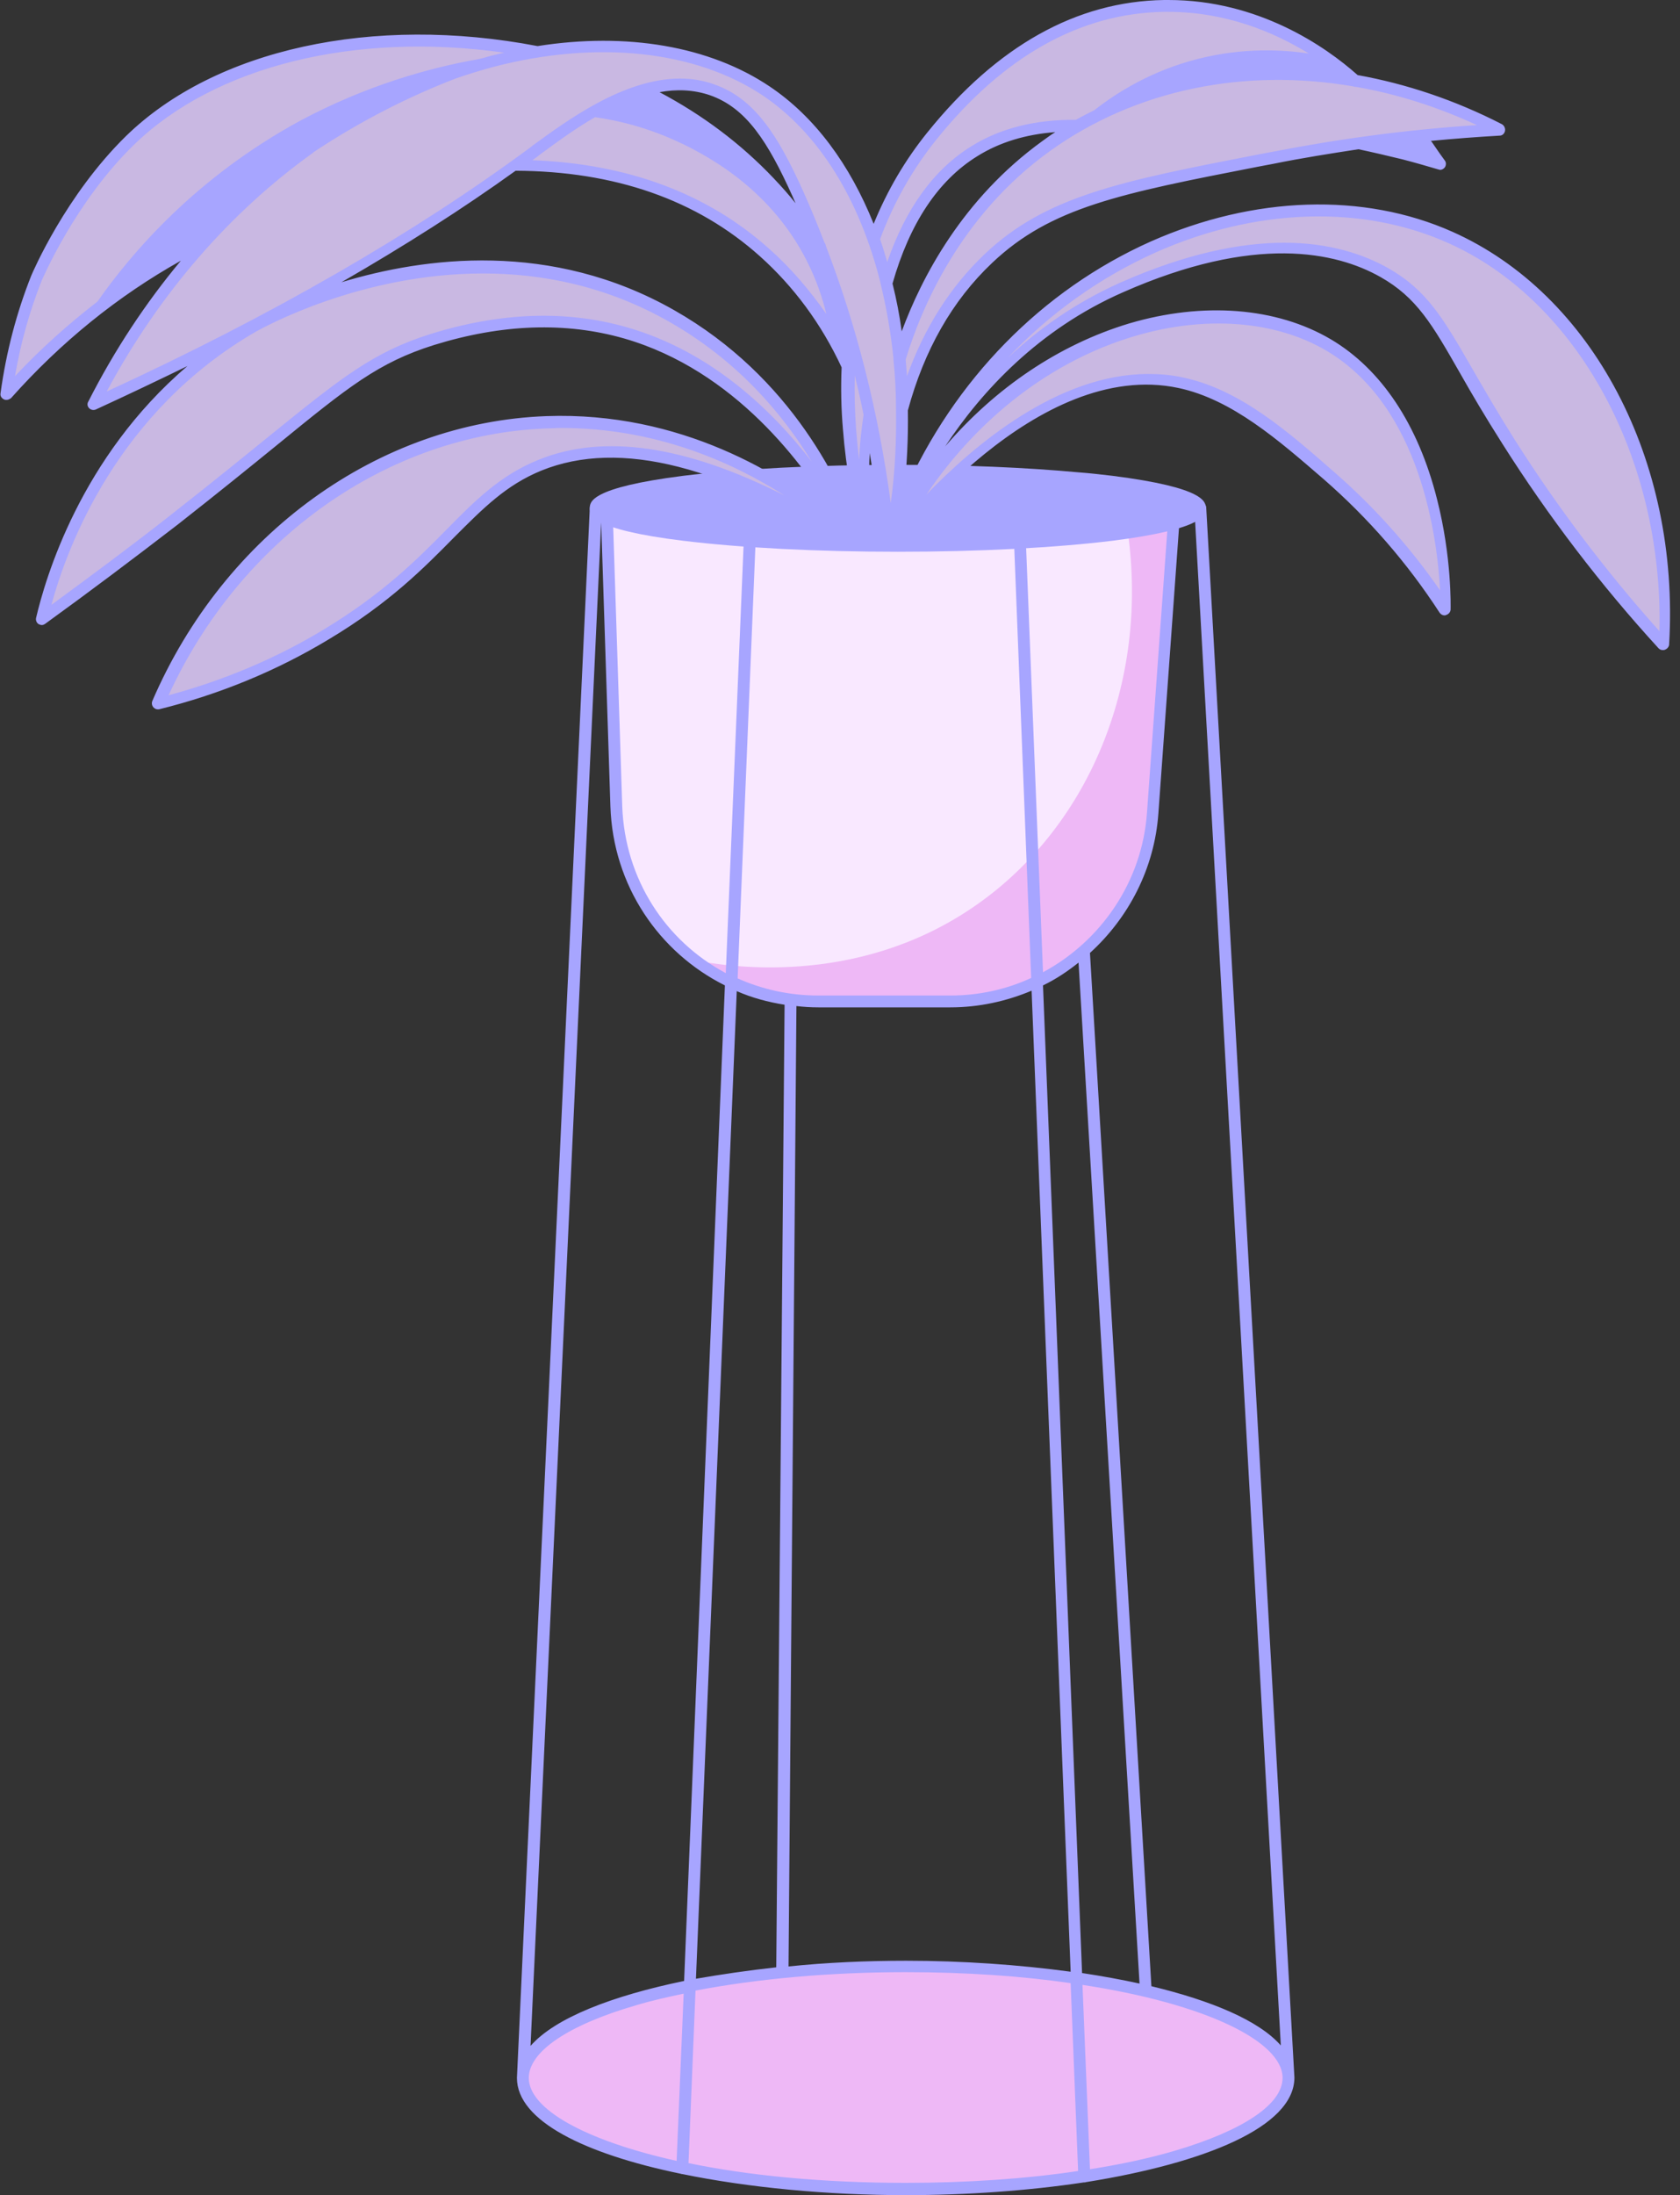
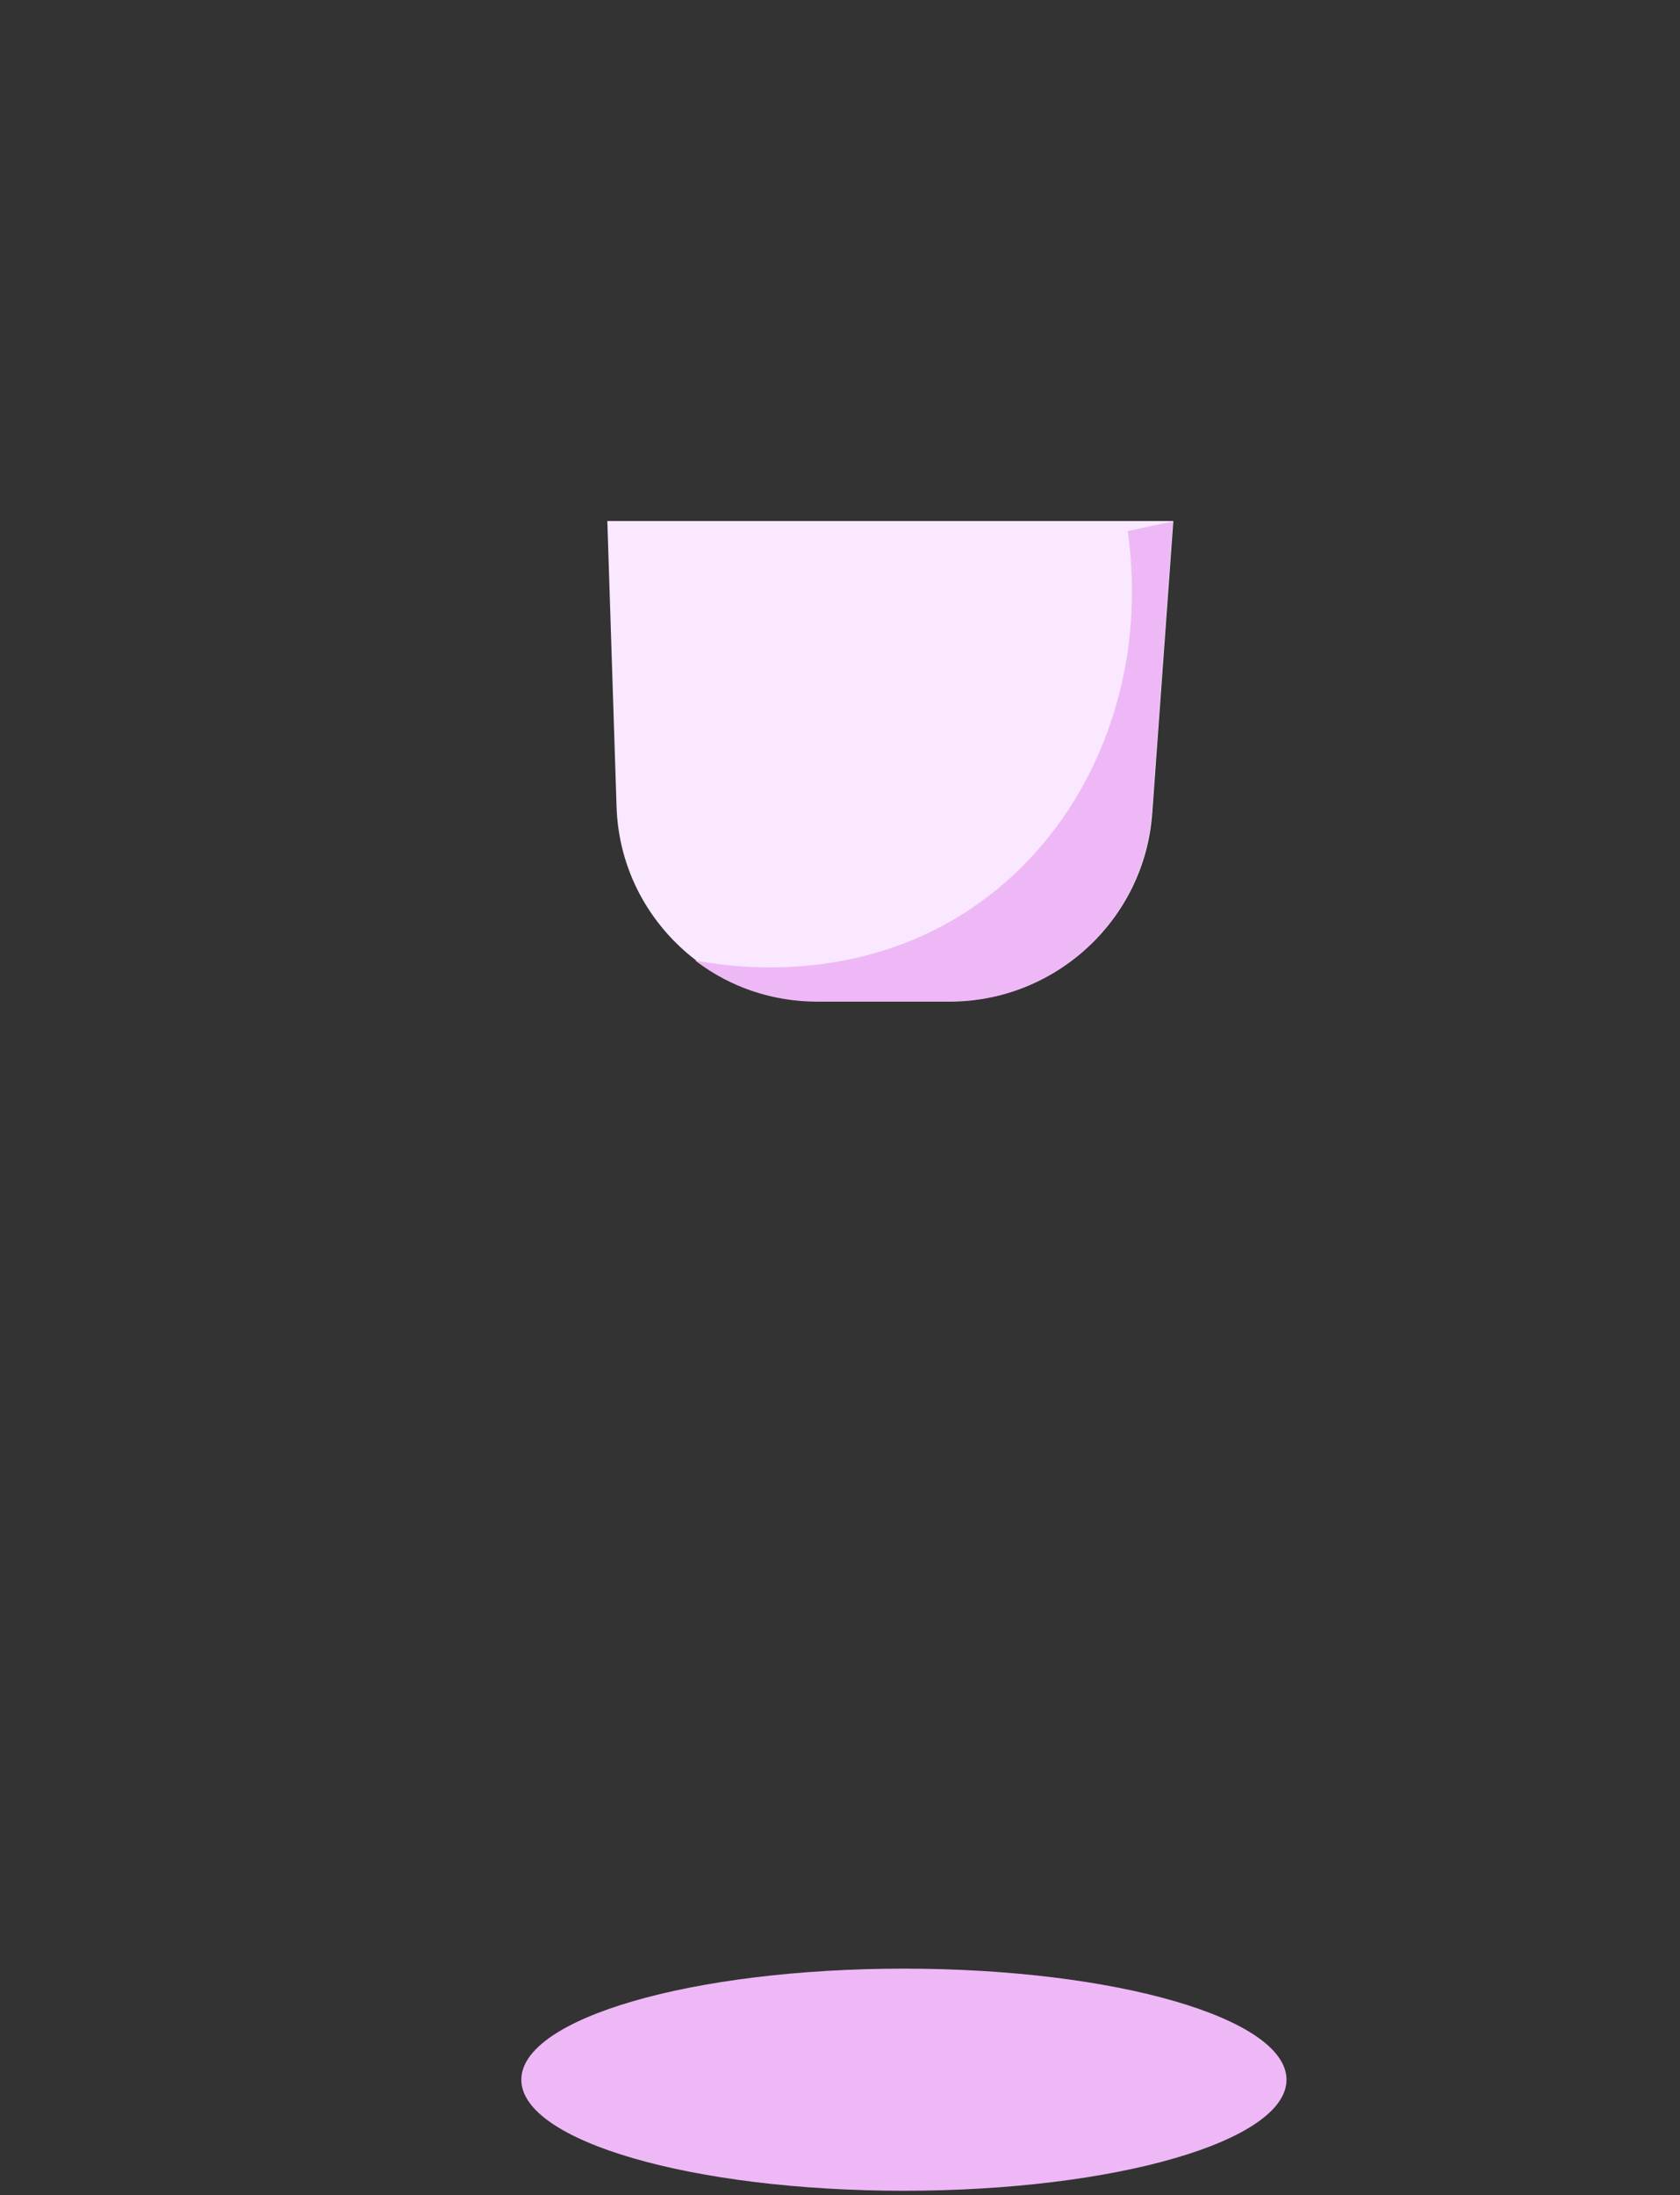
<svg xmlns="http://www.w3.org/2000/svg" fill="#000000" height="500.1" preserveAspectRatio="xMidYMid meet" version="1" viewBox="-0.1 0.0 382.9 500.1" width="382.9" zoomAndPan="magnify">
  <rect x="-0.1" y="0.0" width="382.9" height="500.1" fill="#333333" stroke="none" />
  <g>
    <g id="change1_1">
      <path d="M 253.418 118.699 L 267.32 118.699 L 262.52 185.199 C 260.82 209.398 240.617 228.102 216.418 228.102 L 186.32 228.102 C 176.02 228.102 166.418 224.699 158.82 219 C 148.02 210.898 140.82 198.199 140.418 183.602 L 138.32 118.699 L 235.219 118.699 M 235.219 118.699 L 253.418 118.699" fill="#f9e8ff" />
    </g>
    <g id="change2_1">
      <path d="M 256.918 121 C 261.82 155.5 248.02 189 221.219 207 C 194.418 225 165.219 220.102 158.32 218.801 C 158.418 218.898 158.617 219 158.719 219.102 C 166.418 224.898 175.918 228.199 186.219 228.199 L 216.32 228.199 C 240.52 228.199 260.617 209.5 262.418 185.301 L 267.219 118.801 C 263.918 119.5 260.418 120.199 256.918 121 Z M 293.117 473.801 C 293.117 487.801 254.117 499.102 205.918 499.102 C 157.719 499.102 118.719 487.801 118.719 473.801 C 118.719 459.801 157.719 448.5 205.918 448.5 C 254.117 448.5 293.117 459.801 293.117 473.801" fill="#eeb8f6" />
    </g>
    <g id="change3_1">
-       <path d="M 253.418 108.398 C 274.719 111.102 274.719 114.398 274.719 115.801 C 274.719 117.199 274.719 120.5 253.418 123.199 C 240.32 124.801 223.02 125.699 204.52 125.699 C 186.02 125.699 168.719 124.801 155.617 123.199 C 134.32 120.602 134.32 117.199 134.32 115.801 C 134.32 114.398 134.32 111.102 155.617 108.398 C 168.719 106.801 186.02 105.898 204.52 105.898 C 219.52 105.898 233.719 106.5 245.617 107.602 M 245.617 107.602 C 248.32 107.801 250.918 108.102 253.418 108.398" fill="#a7a5ff" />
-     </g>
+       </g>
    <g id="change4_1">
-       <path d="M 330.32 54 C 287.219 34.801 223.117 61.801 202.719 124.301 C 206.32 114.801 220.418 81.301 255.617 65.699 C 262.918 62.5 292.617 49.301 315.52 62.301 C 327.418 69.102 329.82 78.602 343.82 100.801 C 357.117 121.898 370.32 137.5 379.219 147.199 C 381.52 105.5 361.32 67.898 330.32 54 Z M 269.219 87.301 C 281.719 90 292.32 99.199 302.918 108.398 C 315.617 119.5 324.219 130.801 329.52 139.102 C 329.52 137.301 330.219 94.898 302.918 78.801 C 275.219 62.398 225.918 77.199 202.719 124.398 C 204.719 121.801 236.32 80.301 269.219 87.301 Z M 187.219 57.199 C 185.418 52.398 183.52 48 181.82 44.301 C 176.32 32 171.117 23.602 162.219 20.602 C 157.02 18.801 151.719 19.199 146.52 20.699 C 157.219 26 167.117 33 175.32 41.699 C 180.02 46.602 183.918 51.801 187.219 57.199 Z M 201.719 63.5 C 203.219 69.301 204.32 75.398 204.918 81.801 C 210.418 62.699 221.918 45.5 238.418 33.301 C 240.719 31.602 243.117 30 245.617 28.5 C 235.918 29.102 228.82 30.5 222.02 34.5 C 211.52 40.602 205.32 51.398 201.719 63.5 Z M 202.82 124.398 C 202.219 120.898 201.719 117.301 201.52 113.801 C 200.82 109 200.117 104.398 199.219 100 C 198.617 97.699 197.918 95.398 197.117 93.102 C 196.418 108.5 198.02 121.5 198.418 124.398 C 197.418 121.301 192.52 104.602 193.418 83.898 C 189.219 74.801 183.117 65.699 174.32 57.801 C 157.117 42.5 136.219 38 117.32 38 C 96.117 53 65.719 71.801 21.219 92.102 C 28.52 77.699 37.219 65.301 46.82 54.898 C 24.32 66.102 9.219 81 1.32 89.898 C 3.02 77.199 8.52 51.301 29.418 32.102 C 53.219 10.301 89.418 4 122.32 12 C 142.418 8.801 161.02 11.898 174.418 21 C 185.52 28.398 193.719 40.398 198.82 54.898 C 201.719 46.801 206.02 38.699 212.117 31.199 C 217.418 24.699 235.32 2.699 265.02 1.602 C 283.617 0.898 298.617 8.801 309.32 17.398 C 320.418 19.5 331.32 23.602 341.418 29.801 C 336.219 30.102 330.117 30.5 323.219 31.199 C 326.02 34.602 327.617 37.102 327.918 37.5 C 322.719 36 316.52 34.301 309.52 32.898 C 303.32 33.801 296.82 34.898 289.82 36.199 C 255.82 42.898 238.82 46.199 225.02 59.199 C 213.918 69.602 208.219 82.801 205.32 95.102 C 205.52 104.5 204.617 114.398 202.82 124.398 Z M 153.117 72.102 C 108.02 46.5 60.918 72.5 57.719 74.398 C 20.32 95.898 11.02 134.398 9.418 141.102 C 16.32 136.102 26.918 128.398 39.617 118.5 C 74.02 91.699 80.719 82.898 98.418 77.398 C 104.32 75.602 122.52 70.102 142.52 75.898 C 178.32 86.199 195.617 125.199 195.32 124.301 C 192.617 116.199 182.117 88.602 153.117 72.102 Z M 195.418 124.301 C 158.02 99.801 136.117 100.801 123.02 106.102 C 106.02 113 101.117 128.5 74.418 144.602 C 59.219 153.699 45.117 158.199 35.918 160.398 C 52.117 122.699 86.617 97.699 124.52 96.301 C 163.219 94.898 189.719 118.898 195.418 124.301" fill="#c9b8e2" />
-     </g>
+       </g>
    <g id="change3_2">
-       <path d="M 378.117 143.801 C 366.02 130.301 354.82 115.5 345.02 100 C 341.117 93.801 338.117 88.602 335.52 84.102 C 328.82 72.5 325.219 66.199 316.32 61.102 C 310.82 58 303.02 55.301 292.617 55.301 C 282.719 55.301 270.32 57.699 255.219 64.398 C 244.918 69 236.52 75 229.52 81.602 C 239.117 71.398 250.617 63.199 263.32 57.5 C 286.02 47.398 310.32 46.602 329.82 55.301 C 359.418 68.398 379.02 104.5 378.117 143.801 Z M 258.418 76.602 C 274.52 71.801 290.52 73 302.219 79.898 C 323.918 92.699 327.52 123.102 328.117 134.5 C 321.117 124.398 312.918 115.301 303.82 107.398 C 293.32 98.199 282.418 88.699 269.52 86 C 266.82 85.398 264.219 85.199 261.617 85.199 C 241.02 85.199 221.918 101.398 211.02 112.699 C 222.918 95.102 239.617 82.199 258.418 76.602 Z M 203.32 64.602 C 207.219 50.898 213.719 41.102 222.617 35.602 C 227.719 32.398 233.719 30.602 240.418 30.102 C 239.418 30.699 238.52 31.398 237.52 32.102 C 219.219 45.301 209.918 63.301 205.418 75.5 C 204.918 71.801 204.219 68.199 203.32 64.602 Z M 202.918 114.602 C 200.117 93.801 195.117 74.199 188.117 56 C 188.117 55.801 188.02 55.602 187.918 55.398 L 187.82 55.301 C 186.32 51.398 184.719 47.5 183.02 43.699 C 177.117 30.602 171.82 22.398 162.617 19.199 C 160.117 18.301 157.52 17.898 154.918 17.898 C 142.02 17.898 129.117 27.5 121.52 33 L 120.617 33.699 C 94.219 53.199 61.82 71.898 24.219 89.199 C 36.219 66.801 52.418 48.301 71.117 34.898 C 71.219 34.801 71.32 34.801 71.32 34.699 C 82.617 27.199 93.617 21.801 103.719 17.898 C 106.617 16.898 109.52 16 112.52 15.199 C 136.02 9.102 158.418 11.5 173.82 21.801 C 186.719 30.5 195.918 45.699 200.617 64.602 L 200.617 64.699 C 201.918 70 202.918 75.699 203.52 81.5 C 203.52 81.602 203.52 81.699 203.52 81.801 C 203.918 85.5 204.117 89.398 204.117 93.301 C 204.117 93.301 204.117 93.301 204.117 93.398 C 204.219 100.398 203.918 107.398 202.918 114.602 Z M 196.719 94.5 C 196.219 97.898 195.82 101.398 195.719 104.801 C 195.418 102.5 195.219 100.102 195.02 97.801 C 194.719 93.699 194.617 89.602 194.719 85.5 C 195.418 88.398 196.117 91.398 196.719 94.5 Z M 176.219 40.602 C 168.719 32.699 160.02 26.199 150.219 21 C 154.02 20.301 157.918 20.398 161.719 21.699 C 170.02 24.602 174.918 32.301 180.52 44.699 C 180.719 45.199 181.02 45.801 181.219 46.301 C 179.719 44.398 178.02 42.5 176.219 40.602 Z M 175.117 56.602 C 161.02 44 142.82 37.301 121.219 36.5 C 121.52 36.301 121.918 36 122.219 35.801 L 123.117 35.102 C 126.52 32.602 130.82 29.398 135.52 26.699 C 145.418 28.102 152.82 31.398 157.32 33.699 C 162.418 36.398 175.719 43.602 183.719 59.301 C 186.02 63.801 187.418 68.102 188.219 71.5 C 184.418 66.102 180.117 61 175.117 56.602 Z M 110.02 62.301 C 123.32 62.301 138.02 65.102 152.418 73.301 C 167.918 82.102 178.219 94.199 184.918 105.199 C 175.918 93.5 162.02 80.102 142.918 74.602 C 129.117 70.602 114.02 71.102 98.02 76.102 C 84.918 80.199 77.52 86.199 61.32 99.301 C 55.418 104.102 48.02 110.102 38.719 117.398 C 29.82 124.398 20.617 131.199 11.617 137.801 C 15.219 124.5 26.719 93.699 58.32 75.5 C 59.82 74.699 81.918 62.301 110.02 62.301 Z M 3.32 85.699 C 4.617 78 6.719 70.699 9.418 63.898 C 9.52 63.699 17.02 46 30.418 33 C 48.918 15 80.82 7.199 114.82 12 C 113.82 12.199 112.82 12.5 111.82 12.699 C 110.82 13 109.82 13.301 108.82 13.5 C 97.52 15.5 83.32 19.5 68.32 27.5 C 44.418 40.5 29.82 57.699 22.117 68.699 C 15.52 73.801 9.219 79.398 3.32 85.699 Z M 200.52 54.398 C 203.617 46.102 207.918 38.5 213.32 31.801 C 228.617 12.801 246.117 3 265.219 2.699 C 265.52 2.699 265.82 2.699 266.117 2.699 C 279.32 2.699 290.219 7.301 298.219 12.199 C 292.219 11.301 283.32 10.801 273.02 13.398 C 262.32 16.102 254.418 21.102 249.32 25.102 C 247.918 25.801 246.52 26.5 245.117 27.301 C 235.918 27.199 227.918 29.199 221.32 33.301 C 212.719 38.602 206.32 47.5 202.117 59.699 C 201.617 58 201.117 56.301 200.52 54.602 C 200.52 54.602 200.52 54.5 200.52 54.398 Z M 336.52 28.5 C 320.918 29.5 305.219 31.602 289.82 34.602 L 286.117 35.301 C 255.219 41.301 238.219 44.699 224.32 57.898 C 216.52 65.301 210.617 74.602 206.617 85.699 C 206.52 84.398 206.418 83.102 206.32 81.898 C 209.82 70.398 218.617 49.199 239.219 34.398 C 258.719 20.398 283.52 15.398 308.418 19.699 C 308.617 19.801 308.82 19.801 309.02 19.801 C 318.219 21.398 327.418 24.301 336.52 28.5 Z M 122.52 104.801 C 113.918 108.301 108.219 114 101.719 120.602 C 94.918 127.5 87.117 135.301 73.719 143.398 C 62.82 150 50.918 155 38.32 158.398 C 54.719 122.699 88.32 98.898 124.617 97.602 C 125.719 97.602 126.719 97.5 127.82 97.5 C 149.117 97.5 166.52 105.102 178.719 112.898 C 156.219 101.5 137.418 98.699 122.52 104.801 Z M 330.918 52.801 C 310.719 43.801 285.719 44.602 262.219 55 C 237.32 66.102 217.32 86.602 205.918 112.398 C 206.617 106 206.918 99.699 206.82 93.5 C 210.52 79.801 216.918 68.5 226.02 59.898 C 239.418 47.199 255.219 44.102 286.52 38 L 290.219 37.301 C 296.617 36 303.02 35 309.52 34 C 312.82 34.699 316.219 35.5 319.52 36.301 C 322.219 37 325.02 37.801 327.719 38.602 C 327.82 38.602 328.02 38.699 328.117 38.699 C 328.52 38.699 328.918 38.5 329.219 38.102 C 329.52 37.602 329.52 37 329.219 36.602 C 328.418 35.5 327.617 34.398 326.82 33.199 C 326.52 32.801 326.32 32.398 326.02 32.102 C 331.219 31.602 336.52 31.199 341.719 30.898 C 342.32 30.898 342.82 30.398 342.918 29.801 C 343.02 29.199 342.719 28.602 342.219 28.301 C 331.52 22.801 320.418 19.102 309.32 17.102 C 301.918 10.5 286.617 0 266.219 0 C 265.918 0 265.617 0 265.219 0 C 245.219 0.301 227.117 10.5 211.32 30.102 C 206.219 36.398 202.117 43.398 199.02 51 C 193.617 37.5 185.617 26.602 175.32 19.699 C 161.617 10.5 142.719 7.301 122.418 10.5 C 84.918 3.301 48.918 11.199 28.617 31 C 14.82 44.5 7.32 62.102 7.02 62.801 C 3.719 71.102 1.32 80.102 0.02 89.602 C -0.082 90.199 0.219 90.699 0.82 91 C 1.02 91.102 1.219 91.102 1.418 91.102 C 1.82 91.102 2.117 90.898 2.418 90.699 C 13.82 77.898 26.82 67.398 41.117 59.398 C 33.117 69 26.02 79.699 20.02 91.5 C 19.719 92 19.82 92.602 20.219 93 C 20.617 93.398 21.219 93.5 21.719 93.301 C 28.918 90 35.82 86.699 42.617 83.398 C 18.219 104.199 10.219 131.801 8.117 140.801 C 8.02 141.301 8.219 141.898 8.719 142.199 C 8.918 142.301 9.219 142.398 9.418 142.398 C 9.719 142.398 9.918 142.301 10.219 142.102 C 20.32 134.801 30.418 127.199 40.418 119.5 C 49.719 112.199 57.117 106.199 63.02 101.398 C 79.32 88.102 86.117 82.602 98.82 78.602 C 114.32 73.801 128.82 73.301 142.117 77.102 C 167.418 84.398 183.219 105.898 190.52 118.199 C 178.32 108.199 155.117 93.699 124.418 94.801 C 86.219 96.199 51.02 121.602 34.617 159.699 C 34.418 160.199 34.52 160.699 34.82 161.102 C 35.117 161.398 35.418 161.602 35.82 161.602 C 35.918 161.602 36.02 161.602 36.117 161.602 C 49.918 158.199 63.02 152.801 74.918 145.602 C 88.617 137.398 96.52 129.398 103.418 122.398 C 110.02 115.801 115.219 110.5 123.32 107.199 C 141.117 100 165.02 106.102 194.418 125.301 C 194.82 125.602 195.32 125.602 195.617 125.398 L 195.719 125.301 C 195.719 125.301 195.719 125.301 195.82 125.301 C 195.918 125.199 196.02 125.102 196.117 125 L 196.117 124.898 C 196.219 124.801 196.219 124.699 196.32 124.602 C 196.32 124.5 196.32 124.5 196.418 124.398 C 196.418 124.301 196.418 124.199 196.418 124.102 C 196.418 124 196.418 123.898 196.418 123.801 C 196.418 123.699 196.418 123.699 196.418 123.602 C 191.918 110.398 180.32 85.898 153.617 70.699 C 125.52 54.699 96.52 58.602 77.719 64.301 C 92.117 56 105.32 47.602 117.418 38.898 C 140.02 39 158.719 45.5 173.117 58.398 C 180.82 65.301 187.117 73.801 191.719 83.699 C 191.52 88.398 191.617 93.102 192.02 97.801 C 192.719 106.801 194.32 115.699 196.82 124.5 C 197.02 125.102 197.52 125.5 198.117 125.5 C 198.219 125.5 198.32 125.5 198.418 125.5 C 199.117 125.301 199.52 124.699 199.418 124 C 198.32 117.898 197.82 111.602 198.02 105.5 C 198.02 104.699 198.117 104 198.117 103.199 C 199.32 110.102 200.32 117.199 201.117 124.398 L 201.117 124.5 C 201.117 124.602 201.117 124.699 201.219 124.699 L 201.219 124.801 L 201.32 124.898 C 201.32 125 201.418 125 201.418 125.102 L 201.52 125.199 C 201.52 125.199 201.617 125.199 201.617 125.301 L 201.719 125.398 L 201.82 125.398 C 201.82 125.398 201.918 125.398 201.918 125.5 L 202.02 125.5 C 202.117 125.5 202.117 125.5 202.219 125.5 L 202.32 125.5 C 202.32 125.5 202.32 125.5 202.418 125.5 L 202.52 125.5 C 202.621 125.5 202.621 125.5 202.719 125.5 C 202.82 125.5 202.82 125.5 202.918 125.398 C 202.918 125.398 203.02 125.398 203.02 125.301 L 203.121 125.199 C 203.219 125.199 203.219 125.102 203.219 125.102 L 203.32 125 C 203.32 125 203.32 125 203.418 124.898 C 204.719 123.102 236.219 81.5 268.52 88.398 C 280.719 91 291.32 100.301 301.621 109.199 C 311.719 118 320.621 128.199 328.02 139.602 C 328.32 140 328.719 140.199 329.121 140.199 C 329.219 140.199 329.32 140.199 329.52 140.102 C 330.121 139.898 330.52 139.398 330.52 138.801 C 330.52 138.301 330.82 127 327.418 113.699 C 323.121 96.699 314.719 84.102 303.219 77.301 C 290.82 70 274.117 68.699 257.219 73.699 C 241.32 78.5 226.82 88.301 215.32 101.699 C 223.719 89 236.719 75 255.82 66.602 C 285.918 53.301 304.418 57.398 314.52 63.102 C 322.82 67.801 326.32 73.898 332.719 85.102 C 335.32 89.699 338.32 94.801 342.32 101.102 C 352.82 117.699 364.82 133.398 377.918 147.699 C 378.219 148 378.52 148.102 378.918 148.102 C 379.121 148.102 379.219 148.102 379.418 148 C 379.918 147.801 380.32 147.301 380.32 146.801 C 382.82 104.898 362.82 67 330.918 52.801 Z M 267.617 490 C 261.82 491.699 255.32 493.102 248.32 494.199 L 246.617 452.199 C 274.82 456.5 292.117 465.102 292.219 473.301 L 292.219 473.398 C 292.219 479.398 283.219 485.398 267.617 490 Z M 237.617 224.5 C 240.52 223.102 243.219 221.301 245.719 219.301 L 259.617 451.898 C 255.52 451 251.117 450.199 246.52 449.5 Z M 206.32 497.301 C 187.117 497.301 170.32 495.602 156.82 492.801 L 158.418 453.5 C 172.52 450.801 189.02 449.301 206.32 449.301 C 220.219 449.301 232.82 450.199 243.918 451.801 L 245.617 494.602 C 233.617 496.398 220.219 497.301 206.32 497.301 Z M 120.82 466.102 L 136.918 119 L 139.02 183.699 C 139.617 201.801 150.117 217 165.117 224.5 L 155.82 451.301 C 139.418 454.699 126.418 459.699 120.82 466.102 Z M 154.117 492.301 C 133.02 487.602 120.418 480.398 120.418 473.398 C 120.418 467.398 129.418 461.301 145.02 456.801 C 148.32 455.801 151.918 455 155.719 454.199 Z M 167.82 225.801 C 171.219 227.301 174.918 228.301 178.719 228.898 L 176.82 448.199 C 170.418 448.898 164.32 449.801 158.52 450.801 Z M 181.418 229.199 C 183.02 229.398 184.719 229.5 186.418 229.5 L 216.52 229.5 C 223.02 229.5 229.32 228.102 235.02 225.699 L 243.918 449.199 C 232.117 447.602 219.219 446.699 206.418 446.699 C 197.418 446.699 188.32 447.102 179.617 448 Z M 294.918 473.301 L 274.82 115.699 C 274.82 115 274.219 114.398 273.418 114.398 C 272.719 114.398 272.117 115.102 272.117 115.801 L 291.82 466 C 286.82 460.301 276.02 455.801 262.32 452.5 L 248.32 217.102 C 257.117 209.102 263.02 197.898 263.918 185.301 L 268.719 118.801 C 268.82 118.102 268.219 117.398 267.52 117.398 C 266.719 117.398 266.117 117.898 266.117 118.602 L 261.32 185.102 C 260.219 200.898 250.82 214.398 237.617 221.5 L 233.719 123.5 C 233.719 122.801 233.117 122.199 232.32 122.199 C 231.617 122.199 231.02 122.898 231.02 123.602 L 234.918 222.801 C 229.32 225.398 223.02 226.801 216.52 226.801 L 186.418 226.801 C 179.82 226.801 173.617 225.398 168.02 222.898 L 172.117 123.301 C 172.117 122.602 171.617 121.898 170.82 121.898 C 170.117 121.898 169.418 122.398 169.418 123.199 L 165.32 221.699 C 151.617 214.398 142.32 200.301 141.719 183.699 L 139.617 118.801 C 139.617 118.102 138.918 117.5 138.219 117.5 C 137.52 117.5 137.02 118.102 136.918 118.699 L 137.02 115.898 C 137.02 115.199 136.52 114.5 135.719 114.5 C 134.918 114.5 134.32 115 134.32 115.801 L 117.719 473.398 C 117.719 483.199 133.219 490.699 154.918 495.199 C 155.02 495.199 155.219 495.301 155.32 495.301 C 155.32 495.301 155.32 495.301 155.418 495.301 C 170.52 498.398 188.52 500.102 206.32 500.102 C 220.219 500.102 234.219 499.102 246.918 497.199 L 247.02 497.199 C 247.02 497.199 247.02 497.199 247.117 497.199 C 247.32 497.199 247.418 497.102 247.617 497.102 C 274.32 492.801 294.918 484.602 294.918 473.301" fill="#a7a5ff" />
-     </g>
+       </g>
  </g>
</svg>